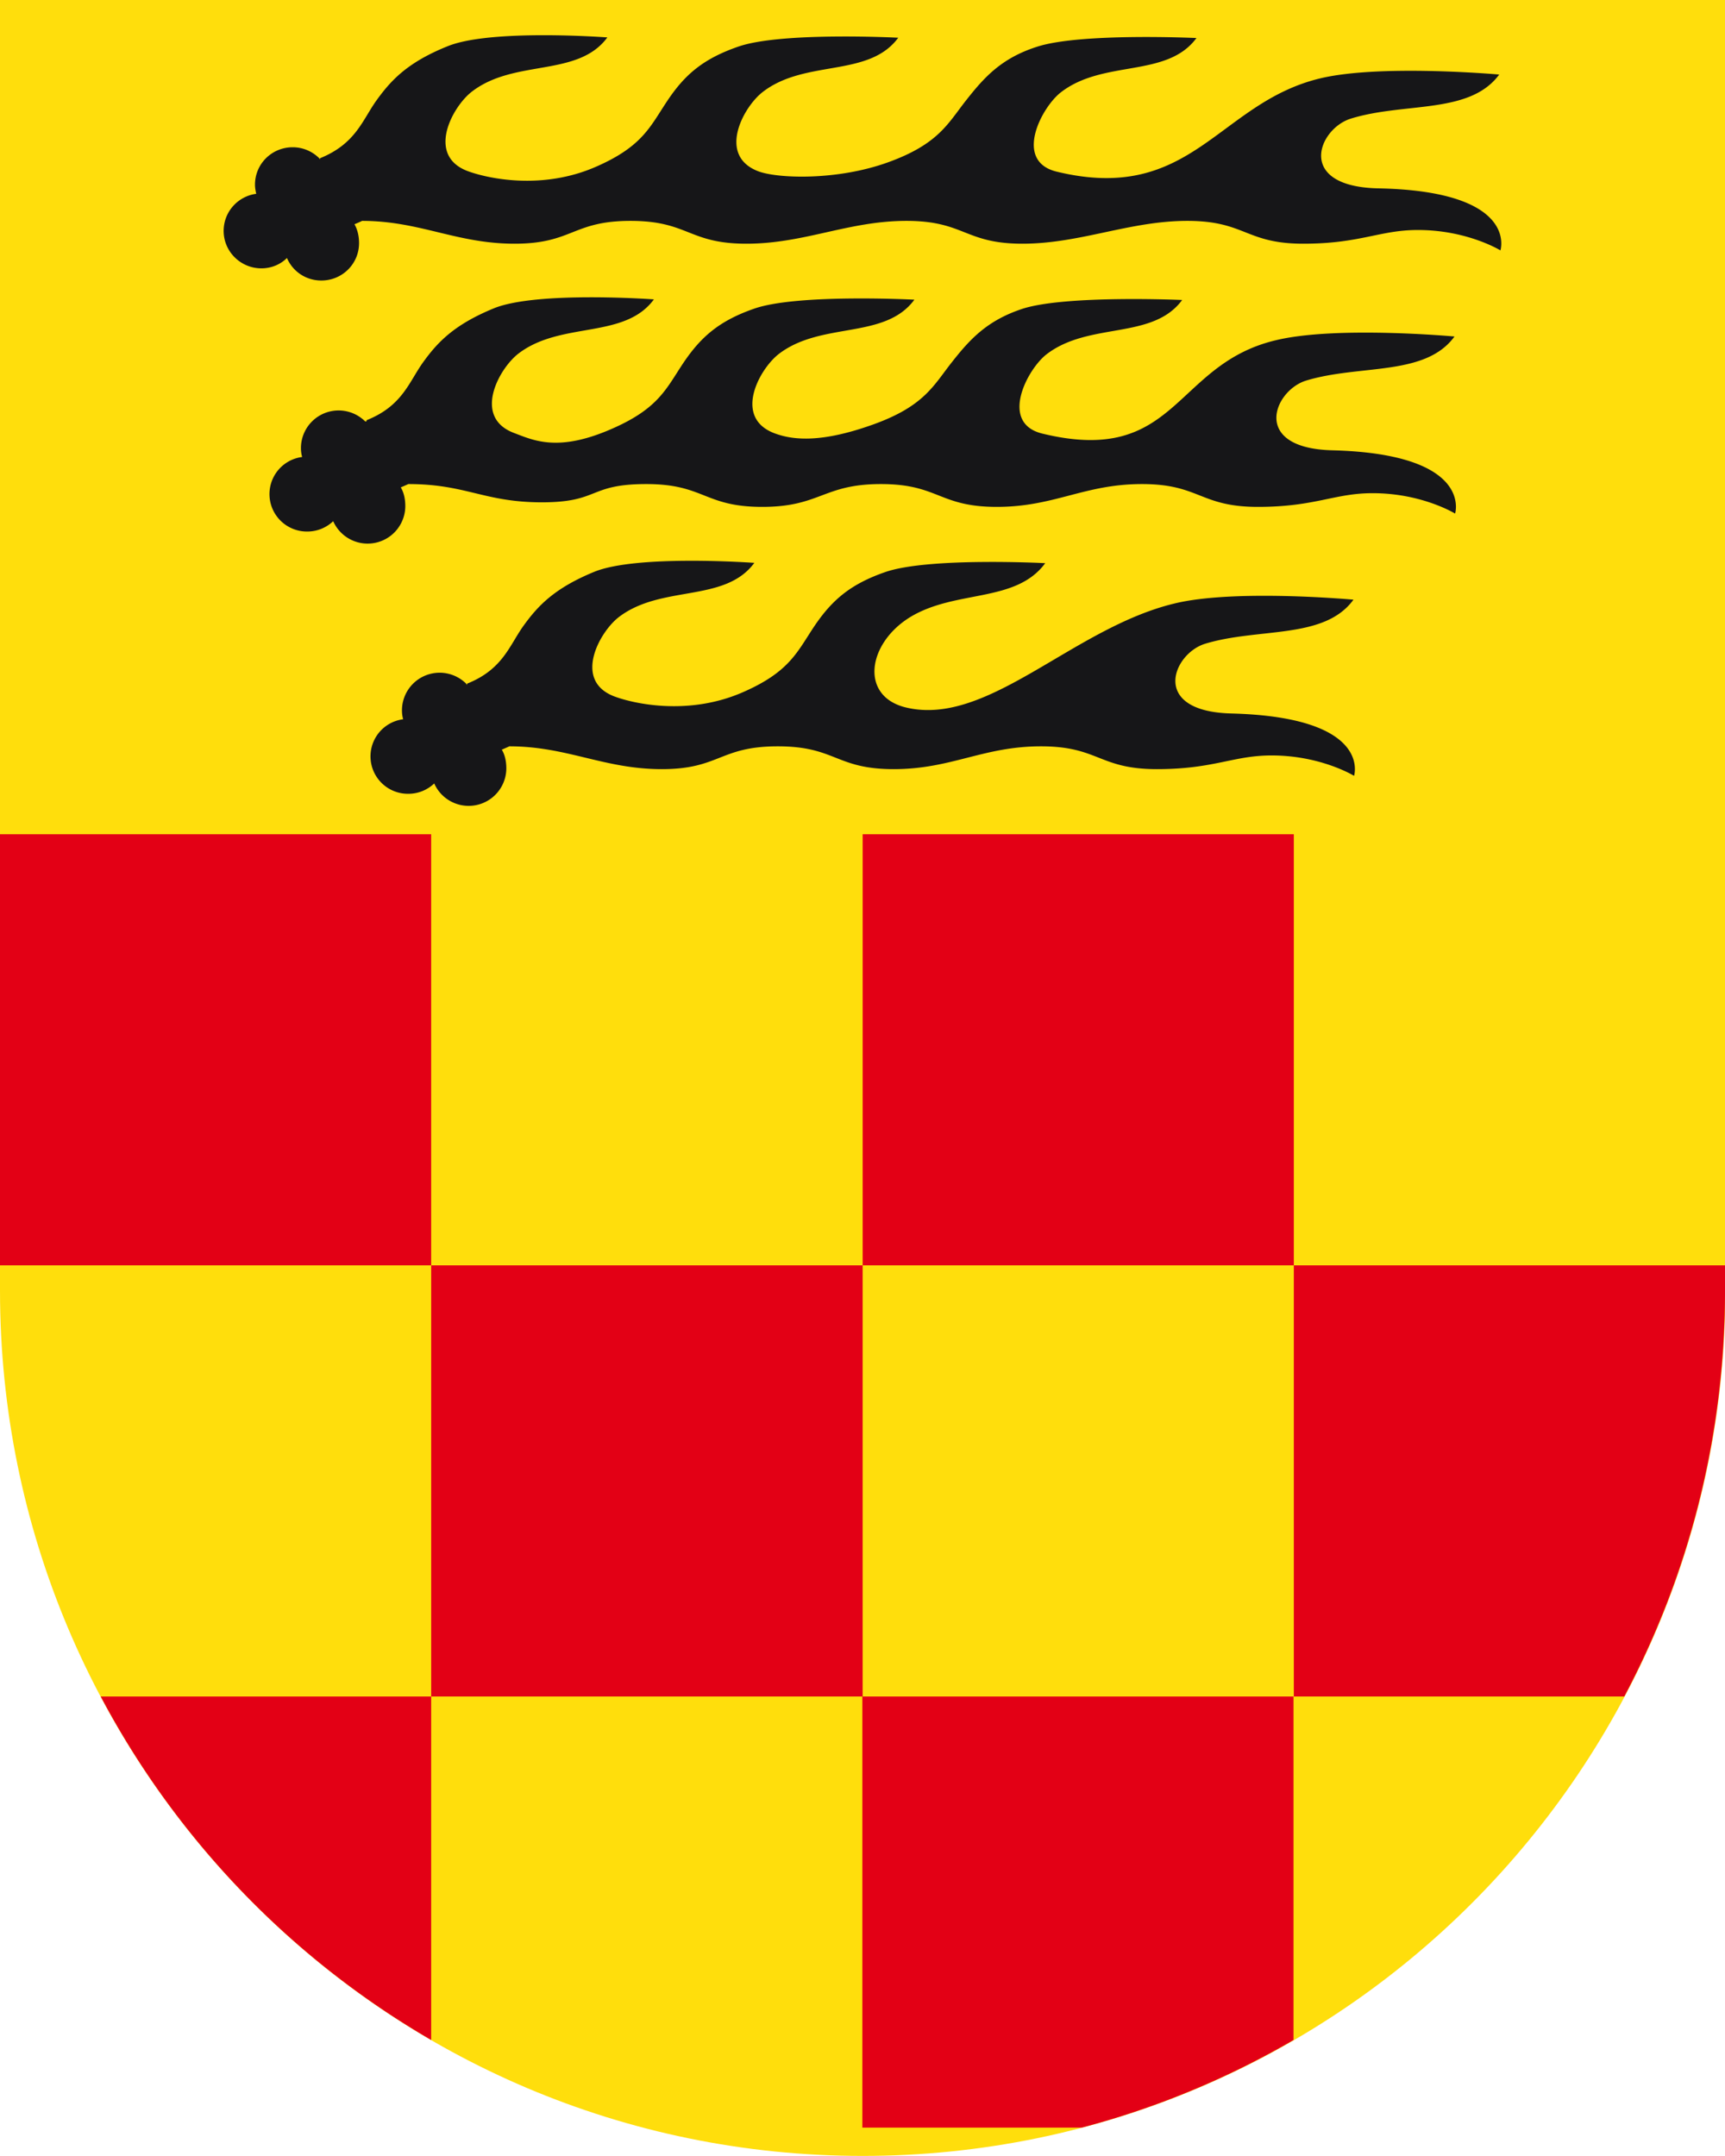
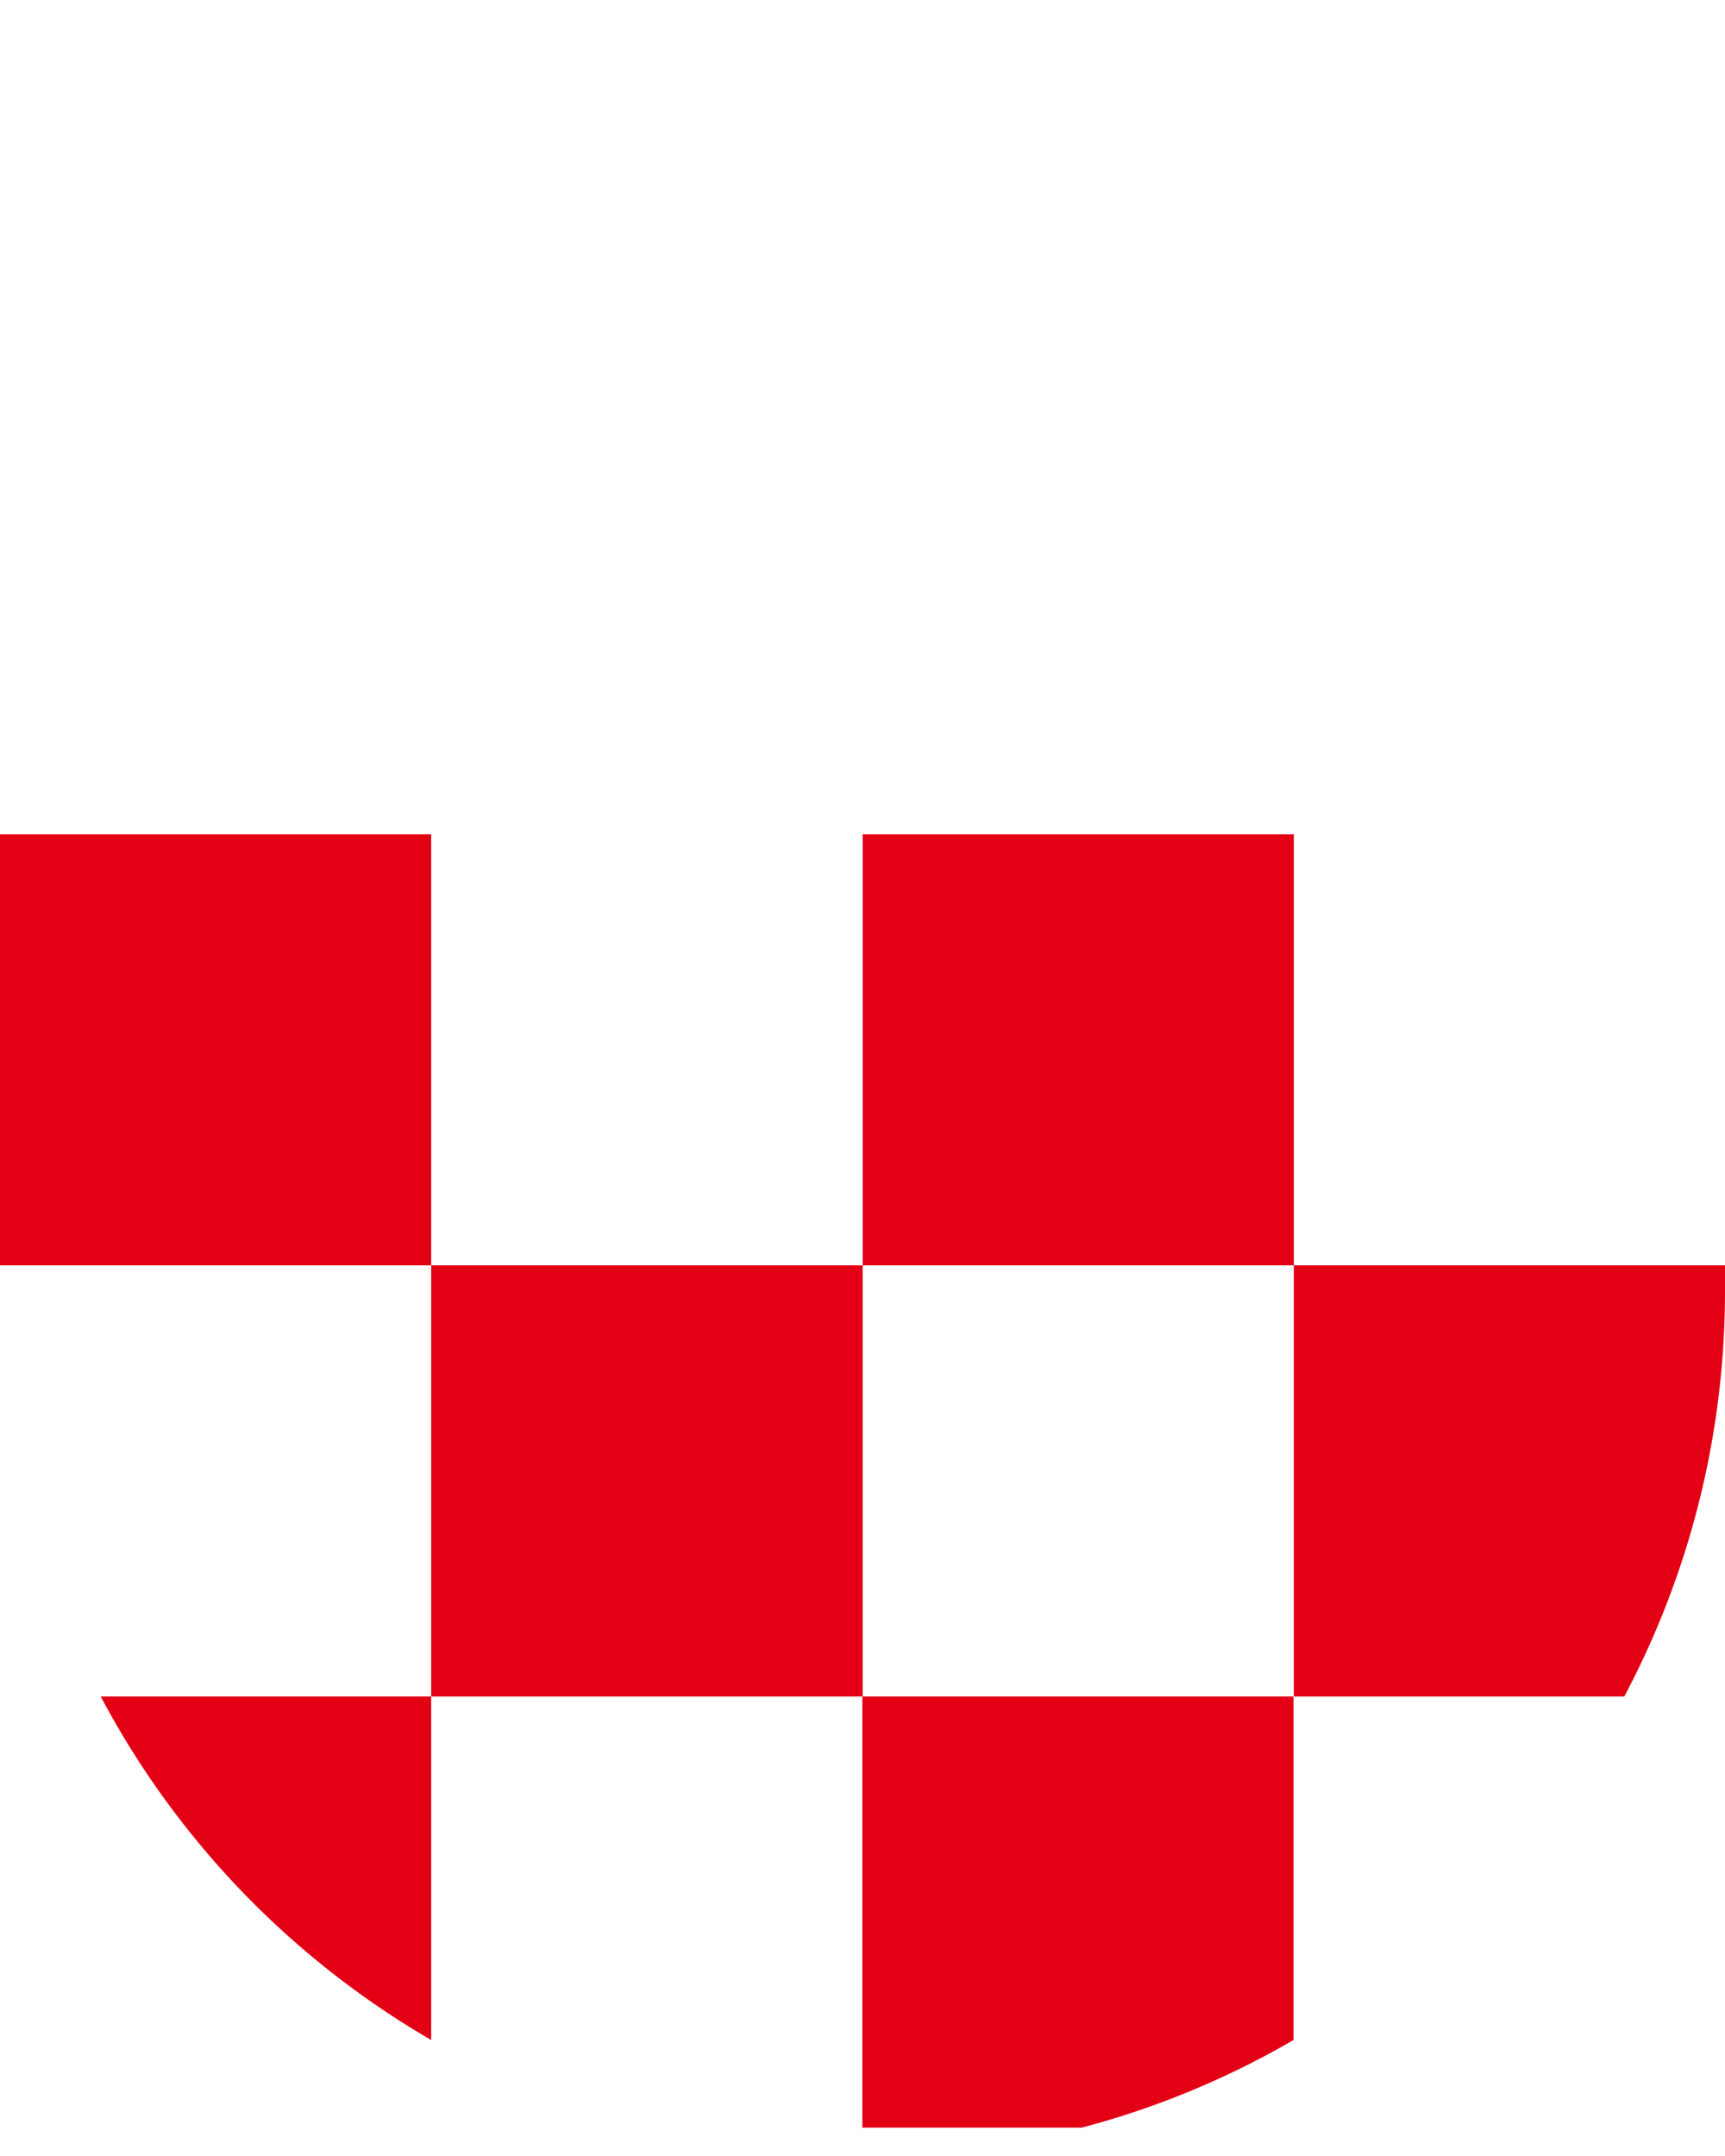
<svg xmlns="http://www.w3.org/2000/svg" xml:space="preserve" style="enable-background:new 0 0 56.69 70.87" viewBox="0 0 56.69 70.87">
-   <path d="M56.69 0H0v42.42c0 15.71 12.69 28.44 28.35 28.44S56.7 58.12 56.7 42.42V0z" style="fill:#ffde0c" />
  <path d="M3.31 55.76h10.86v11.29A28.492 28.492 0 0 1 3.31 55.76zm25.04-14.17h14.17v14.17h10.86c2.11-3.98 3.31-8.52 3.31-13.34v-.83H42.52V27.42H28.35v14.17zM14.17 55.76h14.17v14.17h7.21a28.07 28.07 0 0 0 6.96-2.88V55.76H28.35V41.59H14.17V27.42H0v14.17h14.17v14.17z" style="fill:#e30015" />
-   <path d="M49.31 8.23s-1.07-.66-2.67-.67c-1.29-.01-1.91.45-3.81.45-1.9 0-1.9-.75-3.81-.75-1.9 0-3.52.75-5.42.75s-1.9-.75-3.81-.75-3.35.75-5.26.75-1.9-.75-3.81-.75-1.9.75-3.81.75-3.11-.75-5.01-.75c0 0-.1.05-.25.11.06.11.15.31.15.62 0 .68-.55 1.23-1.24 1.23-.51 0-.94-.3-1.13-.74-.21.21-.51.34-.84.34-.68 0-1.24-.55-1.24-1.23 0-.63.47-1.14 1.07-1.22-.02-.1-.04-.19-.04-.3 0-.68.55-1.23 1.24-1.23.34 0 .65.14.87.36l.02.04c0-.01.01-.04.01-.04 1.18-.48 1.39-1.26 1.86-1.91s1.01-1.24 2.33-1.77c1.42-.58 5.25-.29 5.25-.29-.97 1.32-3.05.7-4.45 1.78-.64.49-1.51 2.09-.15 2.61.64.24 2.45.65 4.25-.15 1.52-.67 1.76-1.32 2.33-2.17.57-.85 1.17-1.37 2.33-1.77 1.42-.49 5.25-.29 5.25-.29-.97 1.32-3.05.7-4.45 1.78-.64.49-1.51 2.09-.15 2.61.64.24 2.58.31 4.25-.29s1.98-1.28 2.57-2.03c.59-.75 1.15-1.39 2.33-1.77 1.42-.47 5.25-.29 5.25-.29-.97 1.32-3.05.7-4.45 1.78-.64.49-1.57 2.26-.15 2.61 4.44 1.08 5.31-2.25 8.65-3.06 1.97-.48 5.9-.13 5.9-.13-.97 1.32-3.11.9-4.88 1.45-1.06.33-1.82 2.21.86 2.29 4.69.08 4.06 2.04 4.06 2.04zm-8.85 15.22c-2.68-.07-1.92-1.96-.86-2.29 1.77-.54 3.92-.13 4.88-1.45 0 0-3.93-.36-5.9.13-3.34.81-6.13 4.07-8.82 3.41-1.5-.37-1.26-2.09.14-2.96 1.5-.92 3.48-.46 4.45-1.78 0 0-3.82-.2-5.25.29-1.16.4-1.76.93-2.33 1.77-.57.85-.81 1.5-2.33 2.17-1.8.8-3.61.39-4.25.15-1.37-.52-.49-2.12.15-2.61 1.4-1.07 3.48-.46 4.45-1.78 0 0-3.83-.28-5.25.29-1.32.54-1.86 1.12-2.33 1.77s-.68 1.44-1.86 1.91c0 0 0 .03-.01.04l-.02-.04a1.238 1.238 0 0 0-2.11.87c0 .1.01.2.04.3a1.23 1.23 0 0 0 .17 2.45c.33 0 .63-.13.85-.34a1.238 1.238 0 0 0 2.37-.49c0-.31-.08-.51-.15-.62.14-.06.25-.11.25-.11 1.9 0 3.11.75 5.01.75s1.9-.75 3.81-.75 1.9.75 3.81.75c1.9 0 2.94-.75 4.84-.75s1.9.75 3.81.75c1.9 0 2.52-.46 3.81-.45 1.6.01 2.67.67 2.67.67s.62-1.93-4.04-2.05zm3.32-8.65c-2.68-.07-1.92-1.96-.86-2.29 1.77-.54 3.92-.13 4.88-1.45 0 0-3.93-.36-5.9.13-3.34.81-3.21 4.14-7.65 3.06-1.42-.35-.49-2.12.15-2.61 1.4-1.07 3.48-.46 4.45-1.78 0 0-3.83-.17-5.25.29-1.18.39-1.74 1.02-2.33 1.77s-.9 1.43-2.57 2.03-2.61.53-3.25.29c-1.37-.52-.49-2.12.15-2.61 1.4-1.07 3.48-.46 4.45-1.78 0 0-3.82-.2-5.25.29-1.16.4-1.76.93-2.33 1.77-.57.85-.81 1.5-2.33 2.17-1.8.8-2.61.39-3.25.15-1.37-.52-.49-2.12.15-2.61 1.4-1.07 3.48-.46 4.45-1.78 0 0-3.83-.28-5.25.29-1.32.54-1.86 1.12-2.33 1.77-.47.65-.68 1.44-1.86 1.91 0 0 0 .03-.01.04H12a1.238 1.238 0 0 0-2.11.87c0 .1.01.2.04.3a1.23 1.23 0 0 0 .17 2.45c.33 0 .63-.13.85-.34a1.238 1.238 0 0 0 2.37-.49c0-.31-.08-.51-.15-.62.14-.06.25-.11.25-.11 1.9 0 2.49.6 4.39.6s1.52-.6 3.43-.6 1.9.75 3.81.75 2-.75 3.9-.75 1.9.75 3.81.75c1.9 0 2.87-.75 4.77-.75 1.9 0 1.9.75 3.81.75s2.52-.46 3.81-.45c1.6.01 2.67.67 2.67.67s.62-1.96-4.04-2.08z" style="fill:#161618" />
</svg>